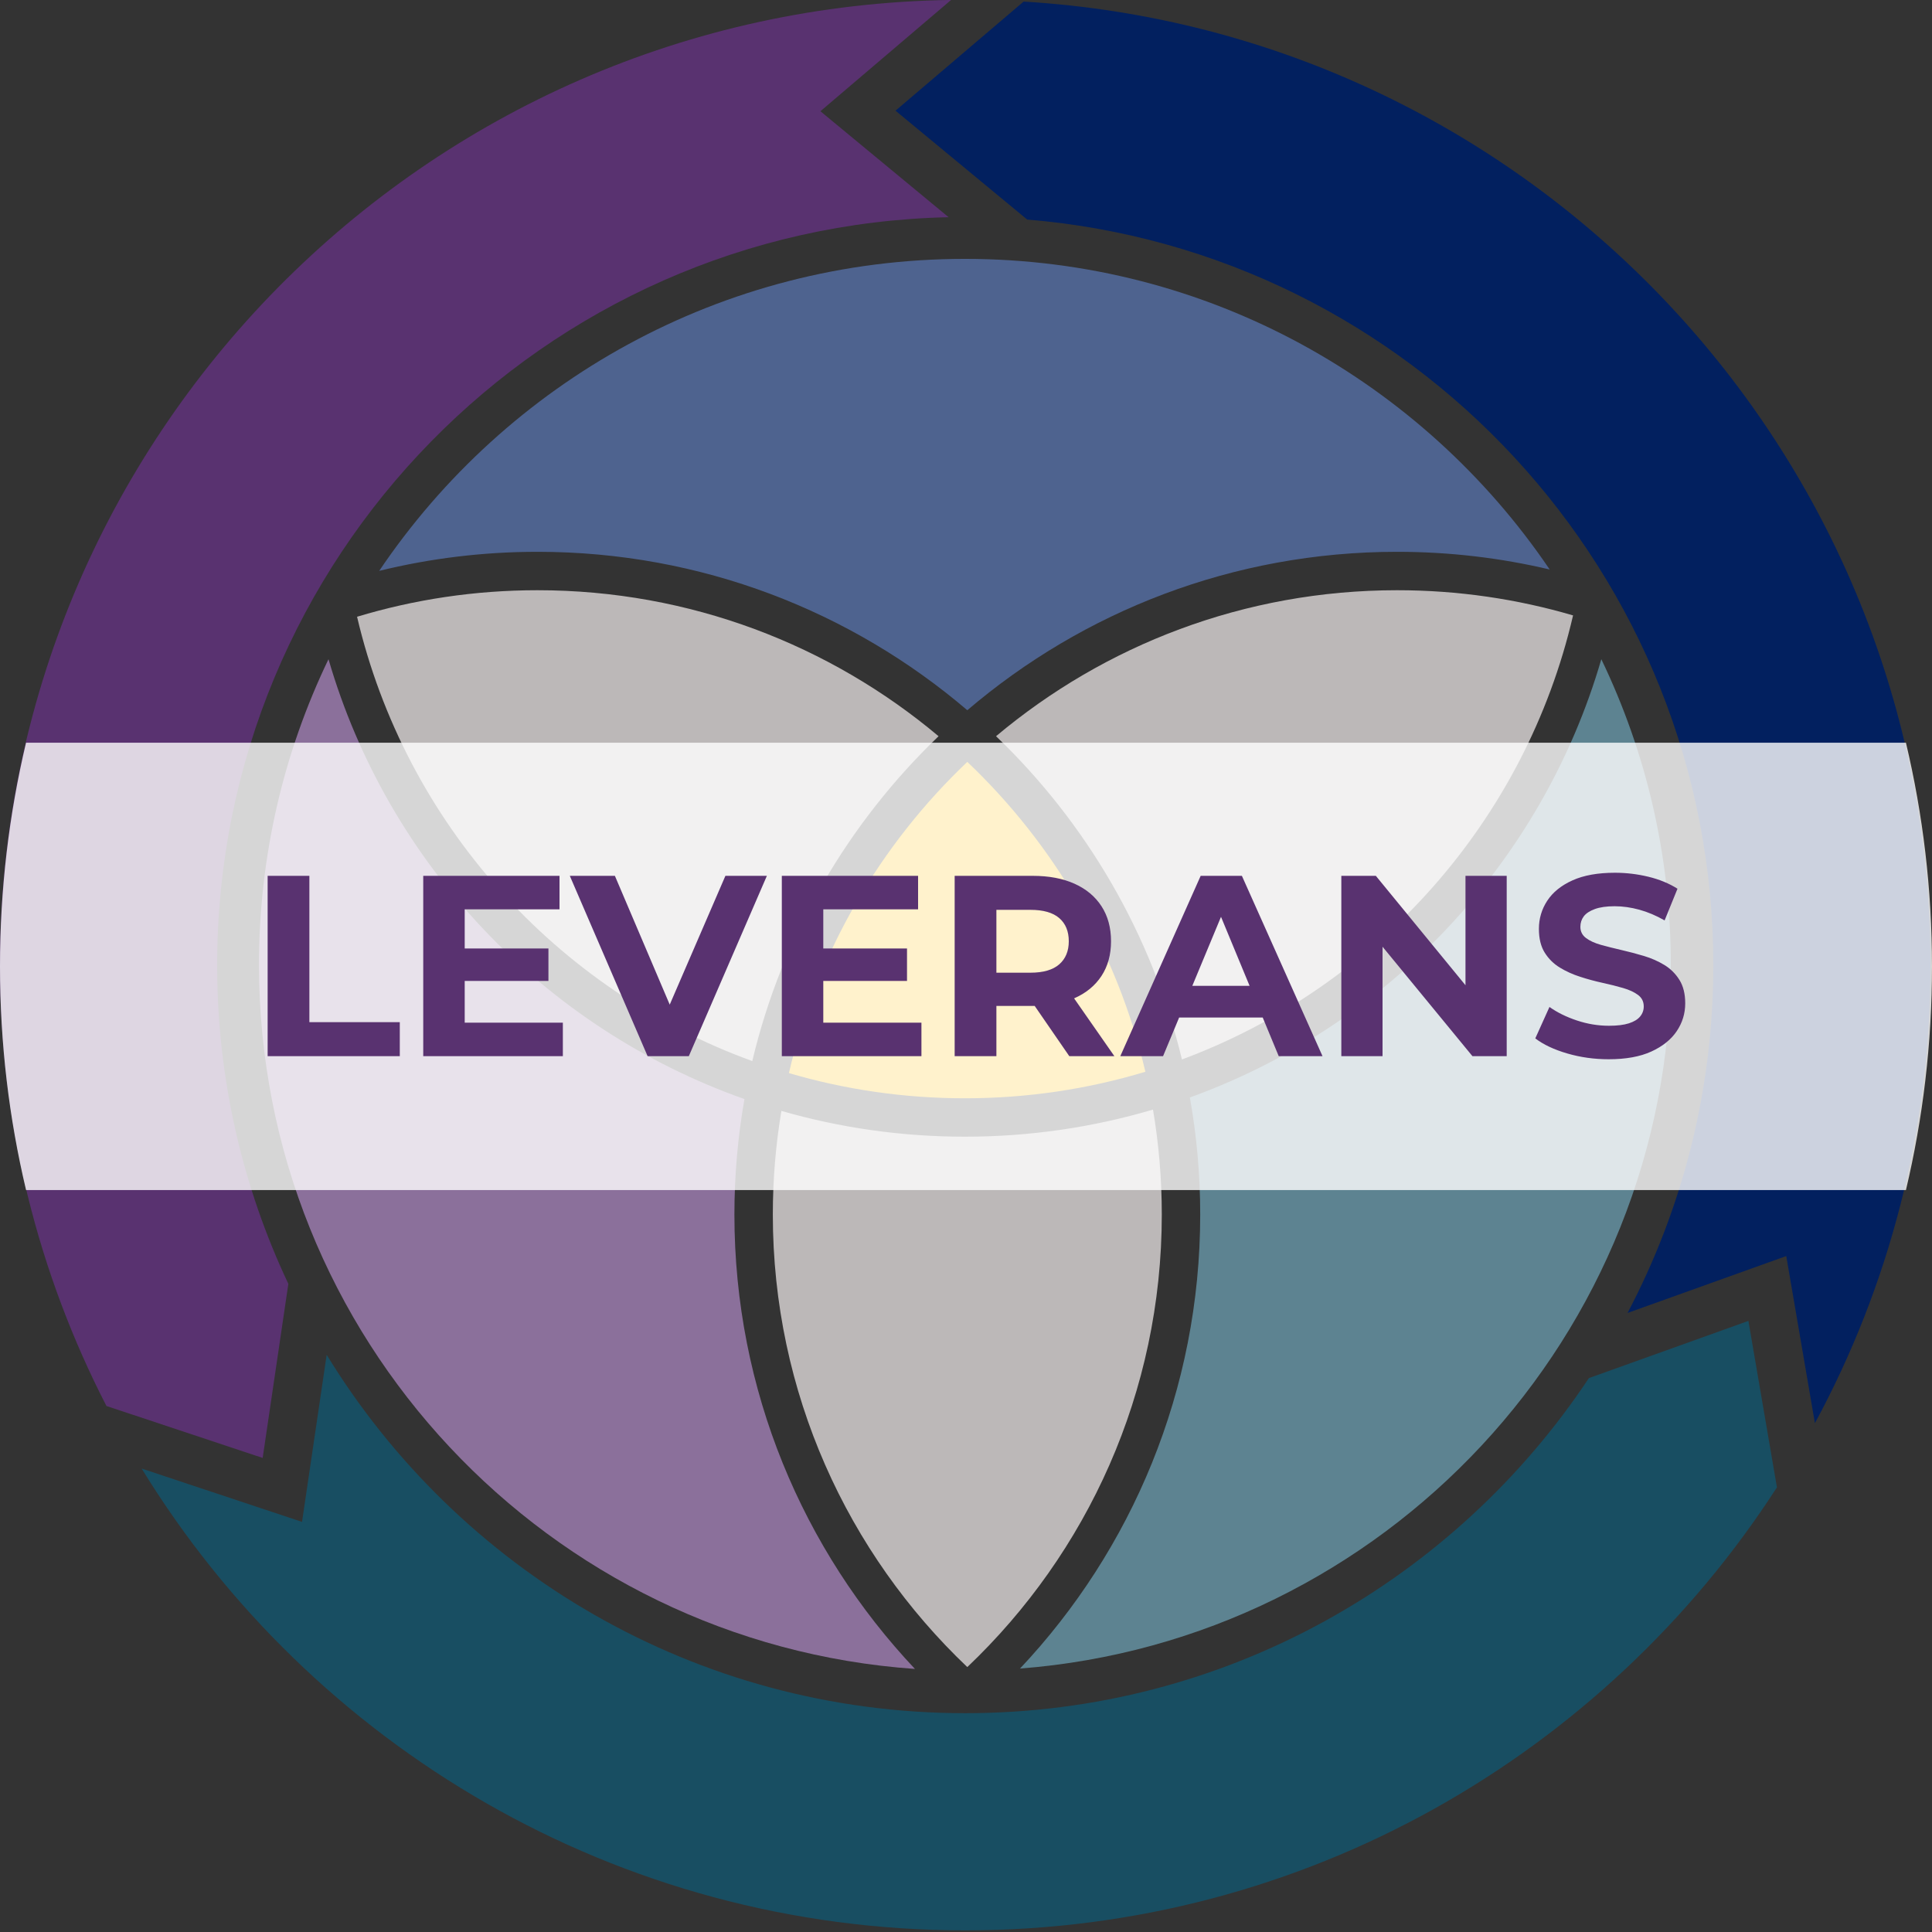
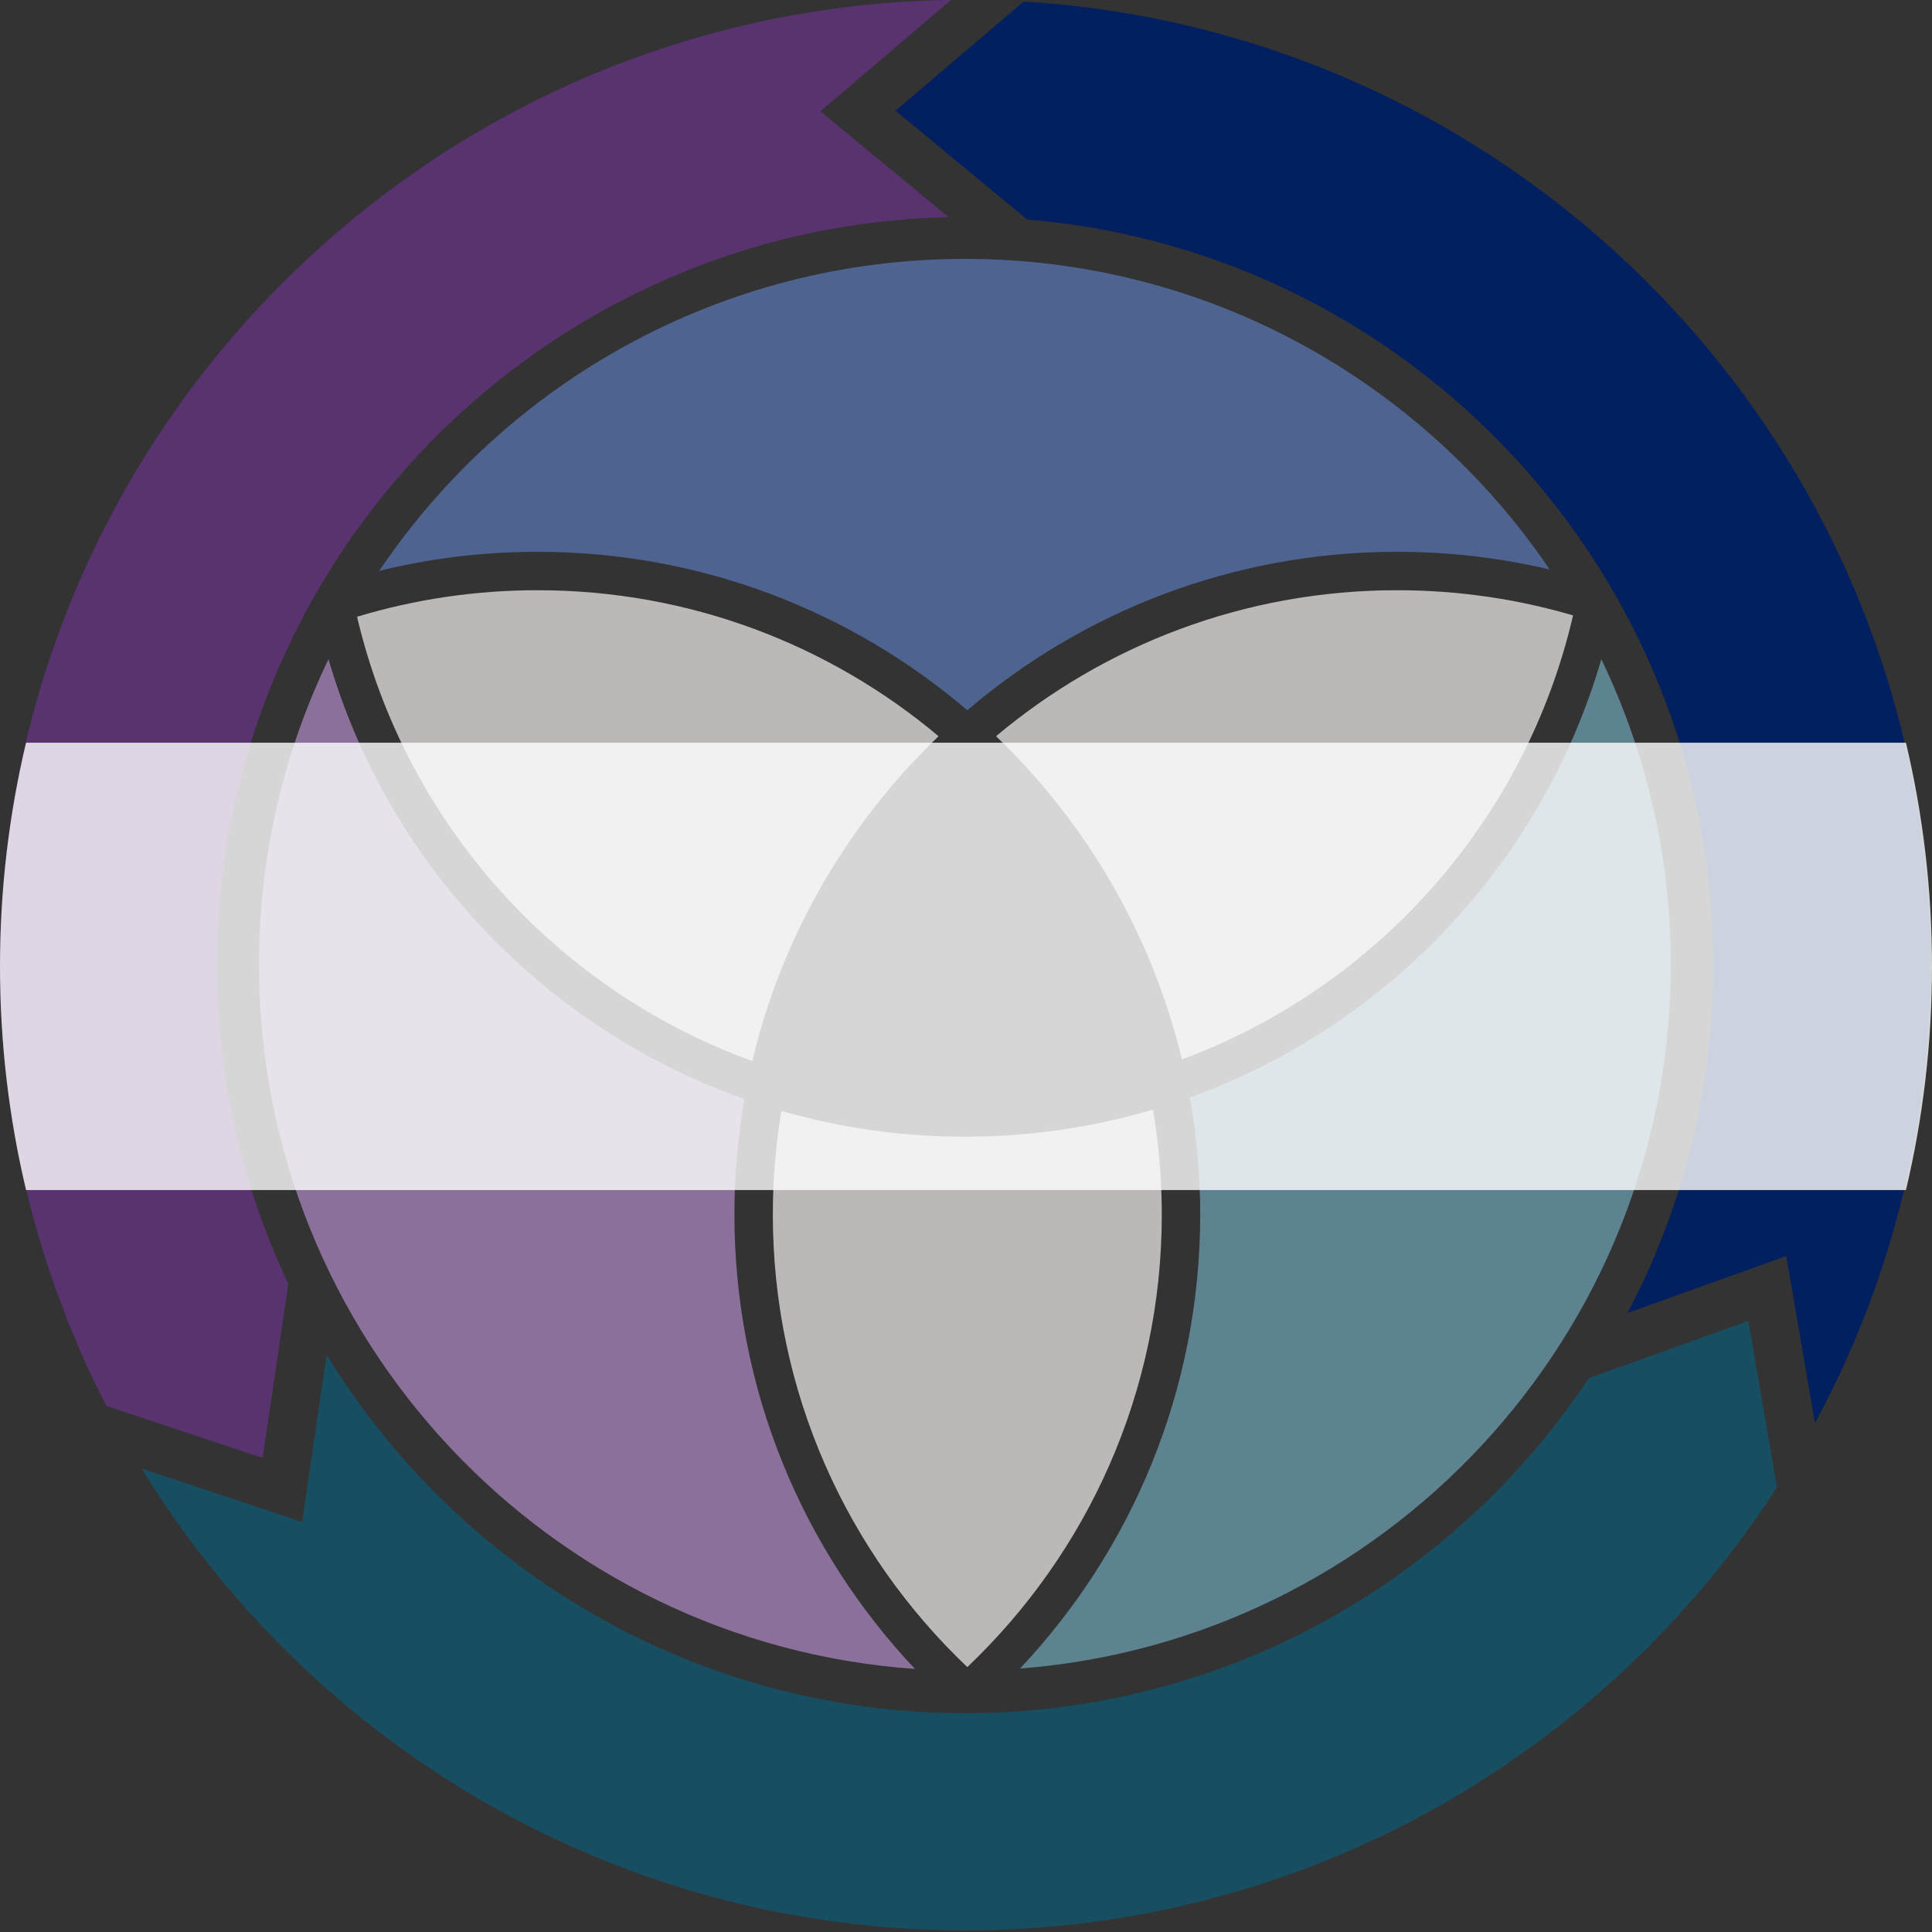
<svg xmlns="http://www.w3.org/2000/svg" xmlns:ns1="http://www.serif.com/" width="100%" height="100%" viewBox="0 0 1080 1080" version="1.1" xml:space="preserve" style="fill-rule:evenodd;clip-rule:evenodd;stroke-linejoin:round;stroke-miterlimit:2;">
  <rect x="0" y="0" width="1080" height="1080" fill="#333333" stroke="none" />
  <g transform="matrix(0.537,0,0,0.537,-40.408,-40.469)">
    <g transform="matrix(1.105,0,0,1.105,-196.579,-273.947)">
-       <path d="M1325.01,1325.77C1271.18,1342.03 1214.1,1350.76 1155,1350.76C1097.44,1350.76 1041.81,1342.48 989.224,1327.03C1015.65,1213.08 1075.25,1111.78 1157.26,1033.87C1238.98,1111.49 1298.43,1212.33 1325.01,1325.77Z" style="fill:rgb(255,192,0);" />
-     </g>
+       </g>
    <g transform="matrix(1.105,0,0,1.105,-196.579,-273.947)">
      <path d="M1184.33,1009.68C1286.55,923.857 1418.36,872.143 1562.14,872.143C1619.7,872.143 1675.33,880.429 1727.92,895.871C1683.08,1089.2 1542.78,1246.12 1359.46,1314.19C1331.11,1196.11 1269.17,1091.05 1184.33,1009.68Z" style="fill:rgb(188,184,184);" />
    </g>
    <g transform="matrix(1.105,0,0,1.105,-196.579,-273.947)">
      <path d="M1366.94,1350C1553.44,1282.6 1698.77,1128.85 1754.54,937.13C1796.49,1024.26 1820,1121.9 1820,1225C1820,1574.55 1549.72,1861.48 1206.92,1888C1312.15,1776.23 1376.67,1625.71 1376.67,1460.24C1376.67,1422.62 1373.33,1385.78 1366.94,1350Z" style="fill:rgb(93,131,145);" />
    </g>
    <g transform="matrix(1.105,0,0,1.105,-196.579,-273.947)">
      <path d="M1157.26,1886.61C1044.43,1779.43 974.048,1627.99 974.048,1460.24C974.048,1427 976.811,1394.4 982.12,1362.66C1037.03,1378.48 1095.03,1386.95 1155,1386.95C1216.54,1386.95 1276.01,1378.03 1332.19,1361.41C1337.64,1393.54 1340.48,1426.56 1340.48,1460.24C1340.48,1627.99 1270.09,1779.43 1157.26,1886.61Z" style="fill:rgb(188,184,184);" />
    </g>
    <g transform="matrix(1.105,0,0,1.105,-196.579,-273.947)">
      <path d="M1107.94,1888.36C762.843,1864.18 490,1576.2 490,1225C490,1121.9 513.511,1024.26 555.46,937.13C611.655,1130.31 758.772,1284.94 947.309,1351.52C941.097,1386.83 937.857,1423.16 937.857,1460.24C937.857,1625.89 1002.51,1776.55 1107.94,1888.36Z" style="fill:rgb(139,112,155);" />
    </g>
    <g transform="matrix(1.105,0,0,1.105,-196.579,-273.947)">
      <path d="M1130.19,1009.68C1044.98,1091.4 982.877,1197.02 954.7,1315.71C769.742,1248.63 627.873,1091.35 582.375,897.131C636.204,880.88 693.28,872.143 752.381,872.143C896.168,872.143 1027.97,923.857 1130.19,1009.68Z" style="fill:rgb(188,184,184);" />
    </g>
    <g transform="matrix(1.105,0,0,1.105,-196.579,-273.947)">
      <path d="M603.222,853.915C722.723,676.667 925.345,560 1155,560C1384.09,560 1586.28,676.096 1705.9,852.614C1659.74,841.718 1611.61,835.952 1562.14,835.952C1407.71,835.952 1266.3,892.149 1157.26,985.191C1048.22,892.149 906.814,835.952 752.381,835.952C700.981,835.952 651.023,842.178 603.222,853.915Z" style="fill:rgb(78,99,143);" />
    </g>
    <g transform="matrix(1.511,0,0,1.511,-665.197,-770.962)">
      <path d="M563.366,1528.74C516.476,1437.67 490,1334.4 490,1225C490,861.222 782.73,565.275 1145.28,560.07L1055.25,636.742L1143.56,709.75C864.391,715.842 639.625,944.38 639.625,1225C639.625,1303.52 657.224,1377.97 688.689,1444.6L671.005,1564.53L563.366,1528.74Z" style="fill:rgb(89,50,112);" />
    </g>
    <g transform="matrix(1.511,0,0,1.511,-665.197,-770.962)">
      <path d="M1714.23,1584.79C1595.81,1768.36 1389.5,1890 1155,1890C915.033,1890 704.583,1762.62 587.633,1571.85L698.118,1608.58L715.091,1493.48C805.687,1641.51 968.889,1740.38 1155,1740.38C1334.3,1740.38 1492.34,1648.61 1584.68,1509.53L1694.57,1470.12L1714.23,1584.79Z" style="fill:rgb(24,78,98);" />
    </g>
    <g transform="matrix(1.511,0,0,1.511,-665.197,-770.962)">
      <path d="M1611.3,1464.66C1649.02,1393.05 1670.38,1311.5 1670.38,1225C1670.38,954.937 1462.2,733.111 1197.71,711.373L1106.98,636.364L1195.24,561.2C1543.56,582.029 1820,871.486 1820,1225C1820,1339.17 1791.16,1446.67 1740.38,1540.59L1720.65,1425.45L1611.3,1464.66Z" style="fill:rgb(2,32,95);" />
    </g>
  </g>
  <g id="Banner">
    <g id="Banner-background" ns1:id="Banner background" transform="matrix(2,0,0,1.688,-120,-202.5)">
      <path d="M60,440C60,414.506 62.521,389.704 67.283,365.926L592.717,365.926C597.479,389.704 600,414.506 600,440C600,465.494 597.479,490.296 592.717,514.074L67.283,514.074C62.521,490.296 60,465.494 60,440Z" style="fill:white;fill-opacity:0.8;" />
    </g>
    <g id="Banner-terxt-copy-as-curves" ns1:id="Banner terxt copy as curves" transform="matrix(1,0,0,1,115.003,43.183)">
-       <path d="M34.613,547.217L34.613,446.417L57.941,446.417L57.941,528.209L108.485,528.209L108.485,547.217L34.613,547.217ZM144.773,505.169L144.773,528.497L199.637,528.497L199.637,547.217L121.589,547.217L121.589,446.417L197.765,446.417L197.765,465.137L144.773,465.137L144.773,487.025L191.573,487.025L191.573,505.169L144.773,505.169ZM259.381,518.412L290.501,446.417L313.685,446.417L270.053,547.217L247.013,547.217L203.525,446.417L228.725,446.417L259.381,518.412ZM345.221,505.169L345.221,528.497L400.085,528.497L400.085,547.217L322.037,547.217L322.037,446.417L398.213,446.417L398.213,465.137L345.221,465.137L345.221,487.025L392.021,487.025L392.021,505.169L345.221,505.169ZM441.989,519.137L441.989,547.217L418.661,547.217L418.661,446.417L462.293,446.417C471.317,446.417 479.093,447.881 485.621,450.809C492.149,453.737 497.189,457.937 500.741,463.409C504.293,468.881 506.069,475.409 506.069,482.993C506.069,490.481 504.293,496.937 500.741,502.361C497.189,507.785 492.149,511.937 485.621,514.817C485.555,514.846 485.489,514.875 485.423,514.904L507.941,547.217L482.741,547.217L463.39,519.13C463.026,519.135 462.661,519.137 462.293,519.137L441.989,519.137ZM441.989,500.561L460.997,500.561C468.197,500.561 473.573,499.001 477.125,495.881C480.677,492.761 482.453,488.465 482.453,482.993C482.453,477.425 480.677,473.105 477.125,470.033C473.573,466.961 468.197,465.425 460.997,465.425L441.989,465.425L441.989,500.561ZM544.139,525.617L535.157,547.217L511.253,547.217L556.181,446.417L579.221,446.417L624.293,547.217L599.813,547.217L590.865,525.617L544.139,525.617ZM583.528,507.905L567.548,469.328L551.505,507.905L583.528,507.905ZM657.845,486.036L657.845,547.217L634.805,547.217L634.805,446.417L654.101,446.417L704.213,507.571L704.213,446.417L727.253,446.417L727.253,547.217L708.101,547.217L657.845,486.036ZM784.277,548.945C776.213,548.945 768.485,547.865 761.093,545.705C753.701,543.545 747.749,540.737 743.237,537.281L751.157,519.713C755.477,522.785 760.589,525.305 766.493,527.273C772.397,529.241 778.373,530.225 784.421,530.225C789.029,530.225 792.749,529.769 795.581,528.857C798.413,527.945 800.501,526.673 801.845,525.041C803.189,523.409 803.861,521.537 803.861,519.425C803.861,516.737 802.805,514.601 800.693,513.017C798.581,511.433 795.797,510.137 792.341,509.129C788.885,508.121 785.069,507.161 780.893,506.249C776.717,505.337 772.541,504.209 768.365,502.865C764.189,501.521 760.373,499.793 756.917,497.681C753.461,495.569 750.653,492.785 748.493,489.329C746.333,485.873 745.253,481.457 745.253,476.081C745.253,470.321 746.813,465.065 749.933,460.313C753.053,455.561 757.757,451.769 764.045,448.937C770.333,446.105 778.229,444.689 787.733,444.689C794.069,444.689 800.309,445.433 806.453,446.921C812.597,448.409 818.021,450.641 822.725,453.617L815.525,471.329C810.821,468.641 806.117,466.649 801.413,465.353C796.709,464.057 792.101,463.409 787.589,463.409C783.077,463.409 779.381,463.937 776.501,464.993C773.621,466.049 771.557,467.417 770.309,469.097C769.061,470.777 768.437,472.721 768.437,474.929C768.437,477.521 769.493,479.609 771.605,481.193C773.717,482.777 776.501,484.049 779.957,485.009C783.413,485.969 787.229,486.929 791.405,487.889C795.581,488.849 799.757,489.953 803.933,491.201C808.109,492.449 811.925,494.129 815.381,496.241C818.837,498.353 821.645,501.137 823.805,504.593C825.965,508.049 827.045,512.417 827.045,517.697C827.045,523.361 825.461,528.545 822.293,533.249C819.125,537.953 814.397,541.745 808.109,544.625C801.821,547.505 793.877,548.945 784.277,548.945Z" style="fill:rgb(89,50,112);" />
-     </g>
+       </g>
  </g>
</svg>